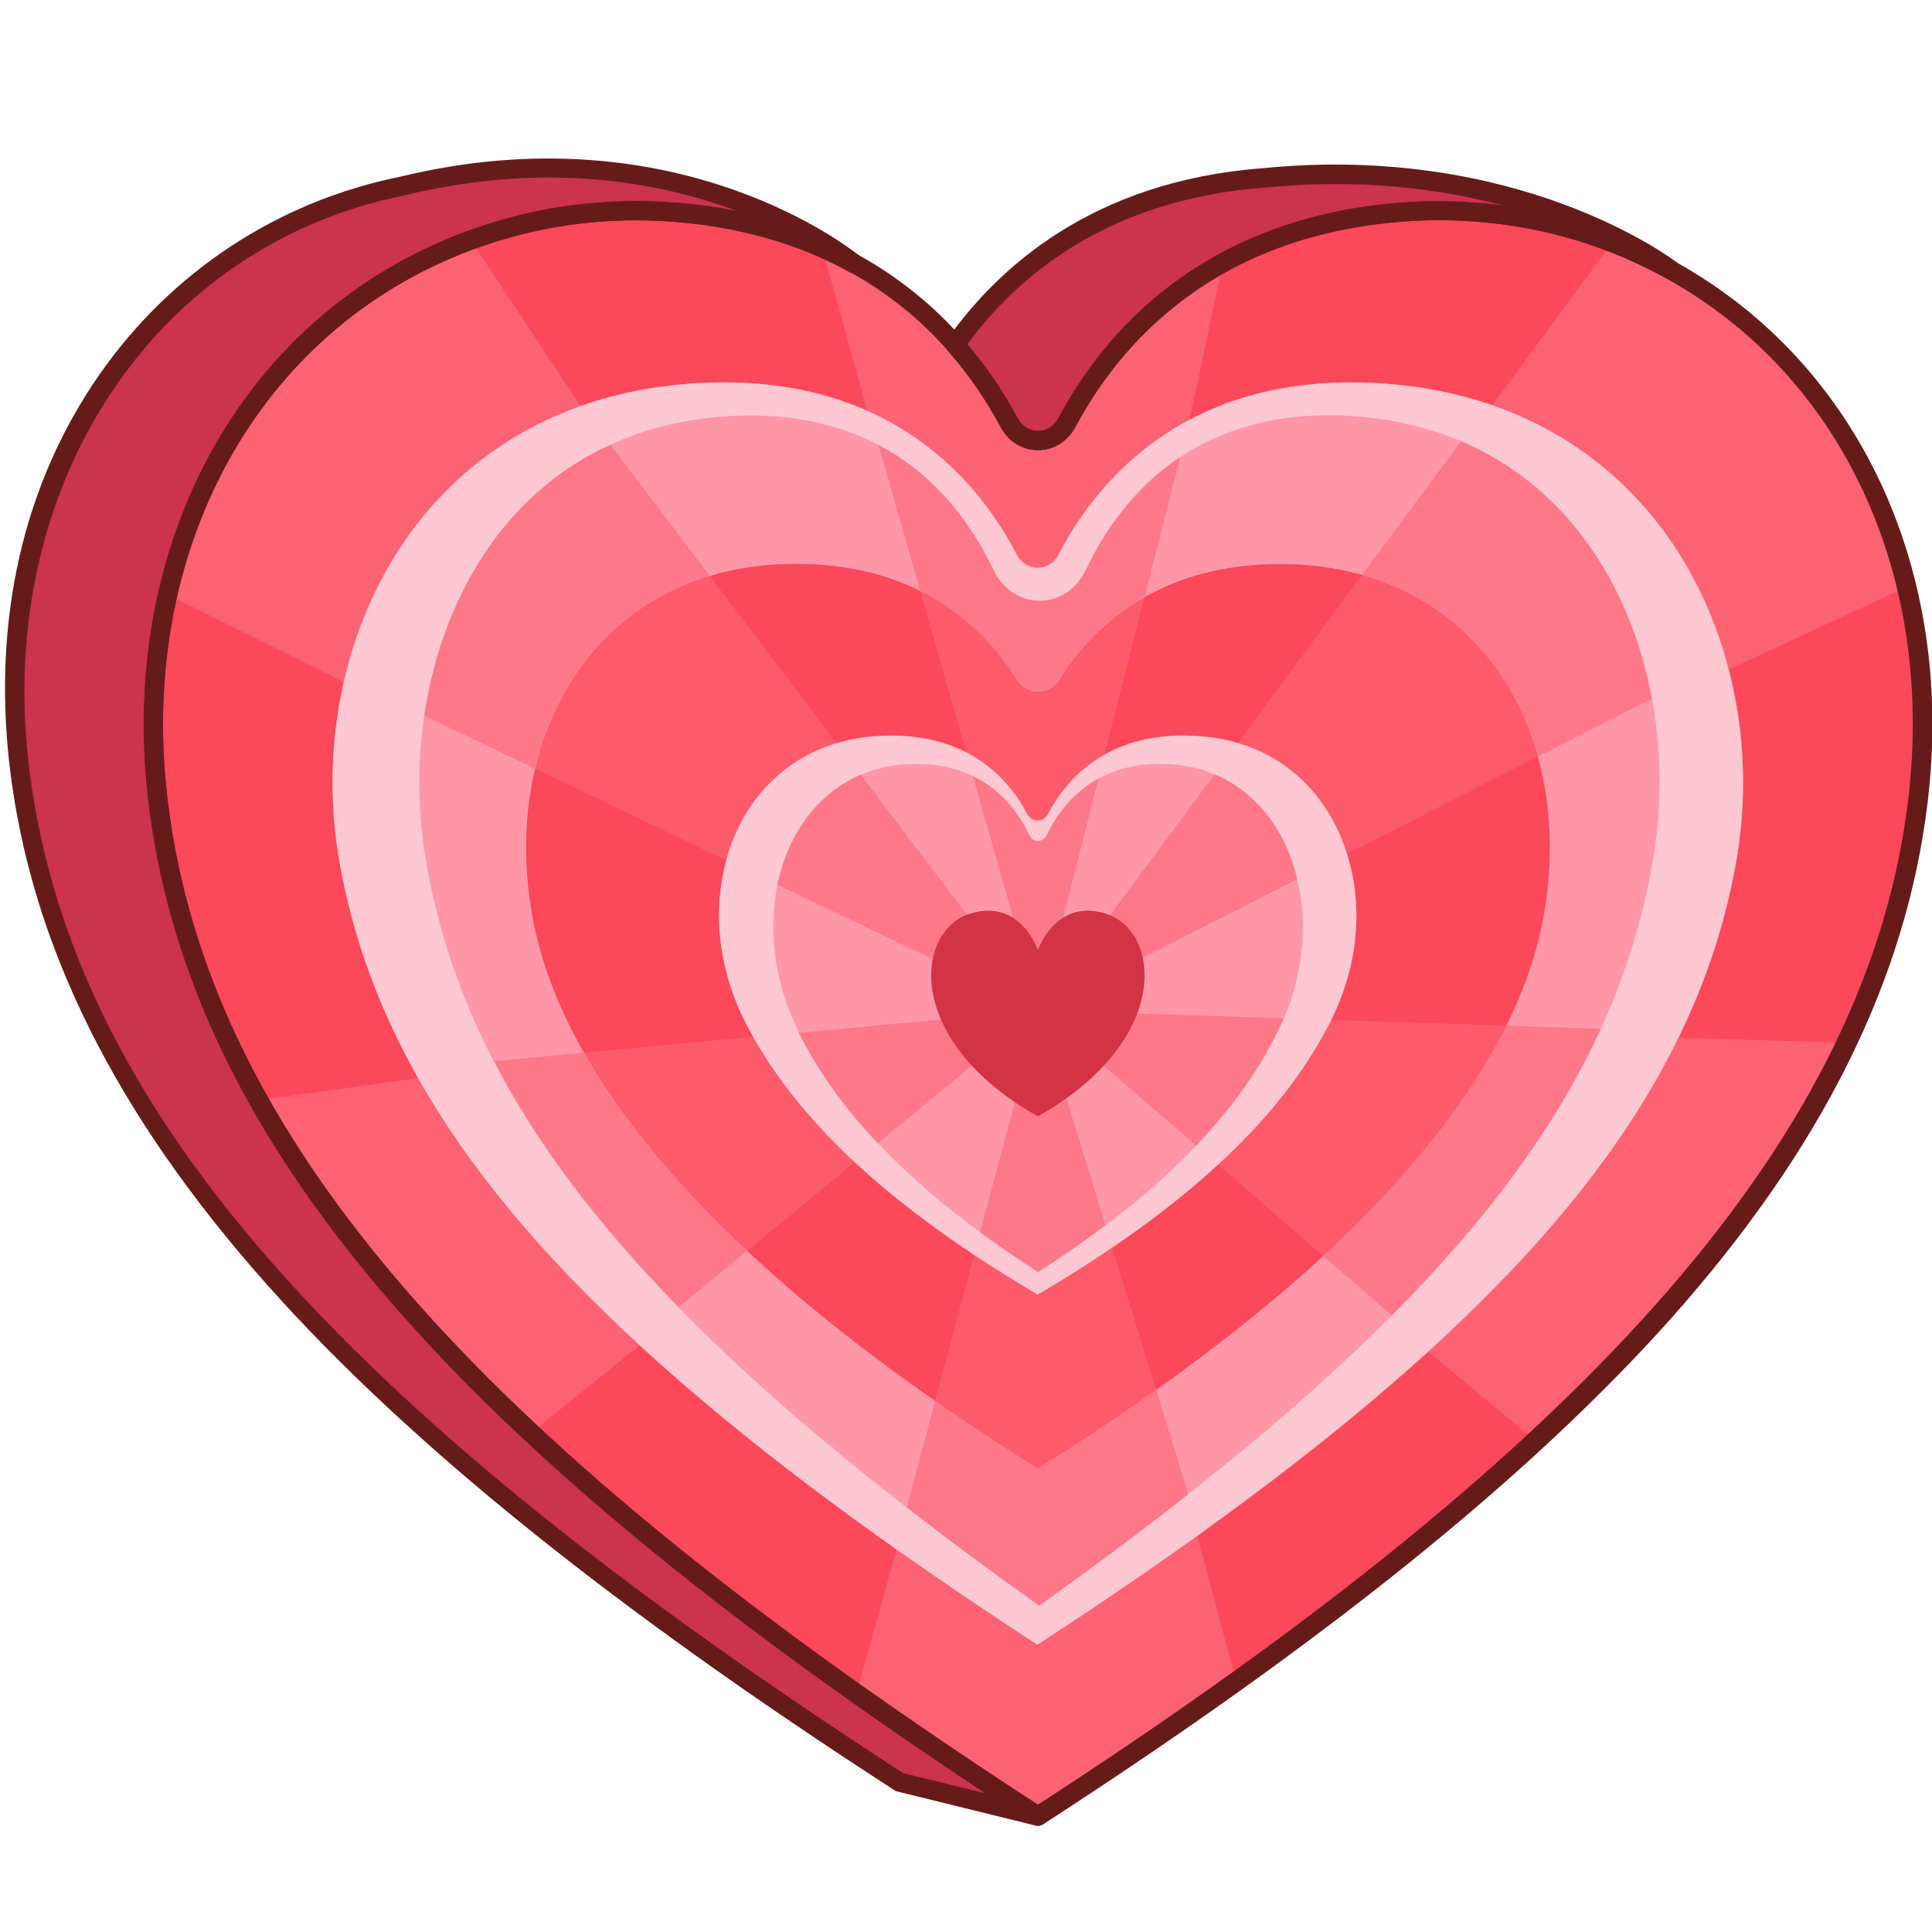
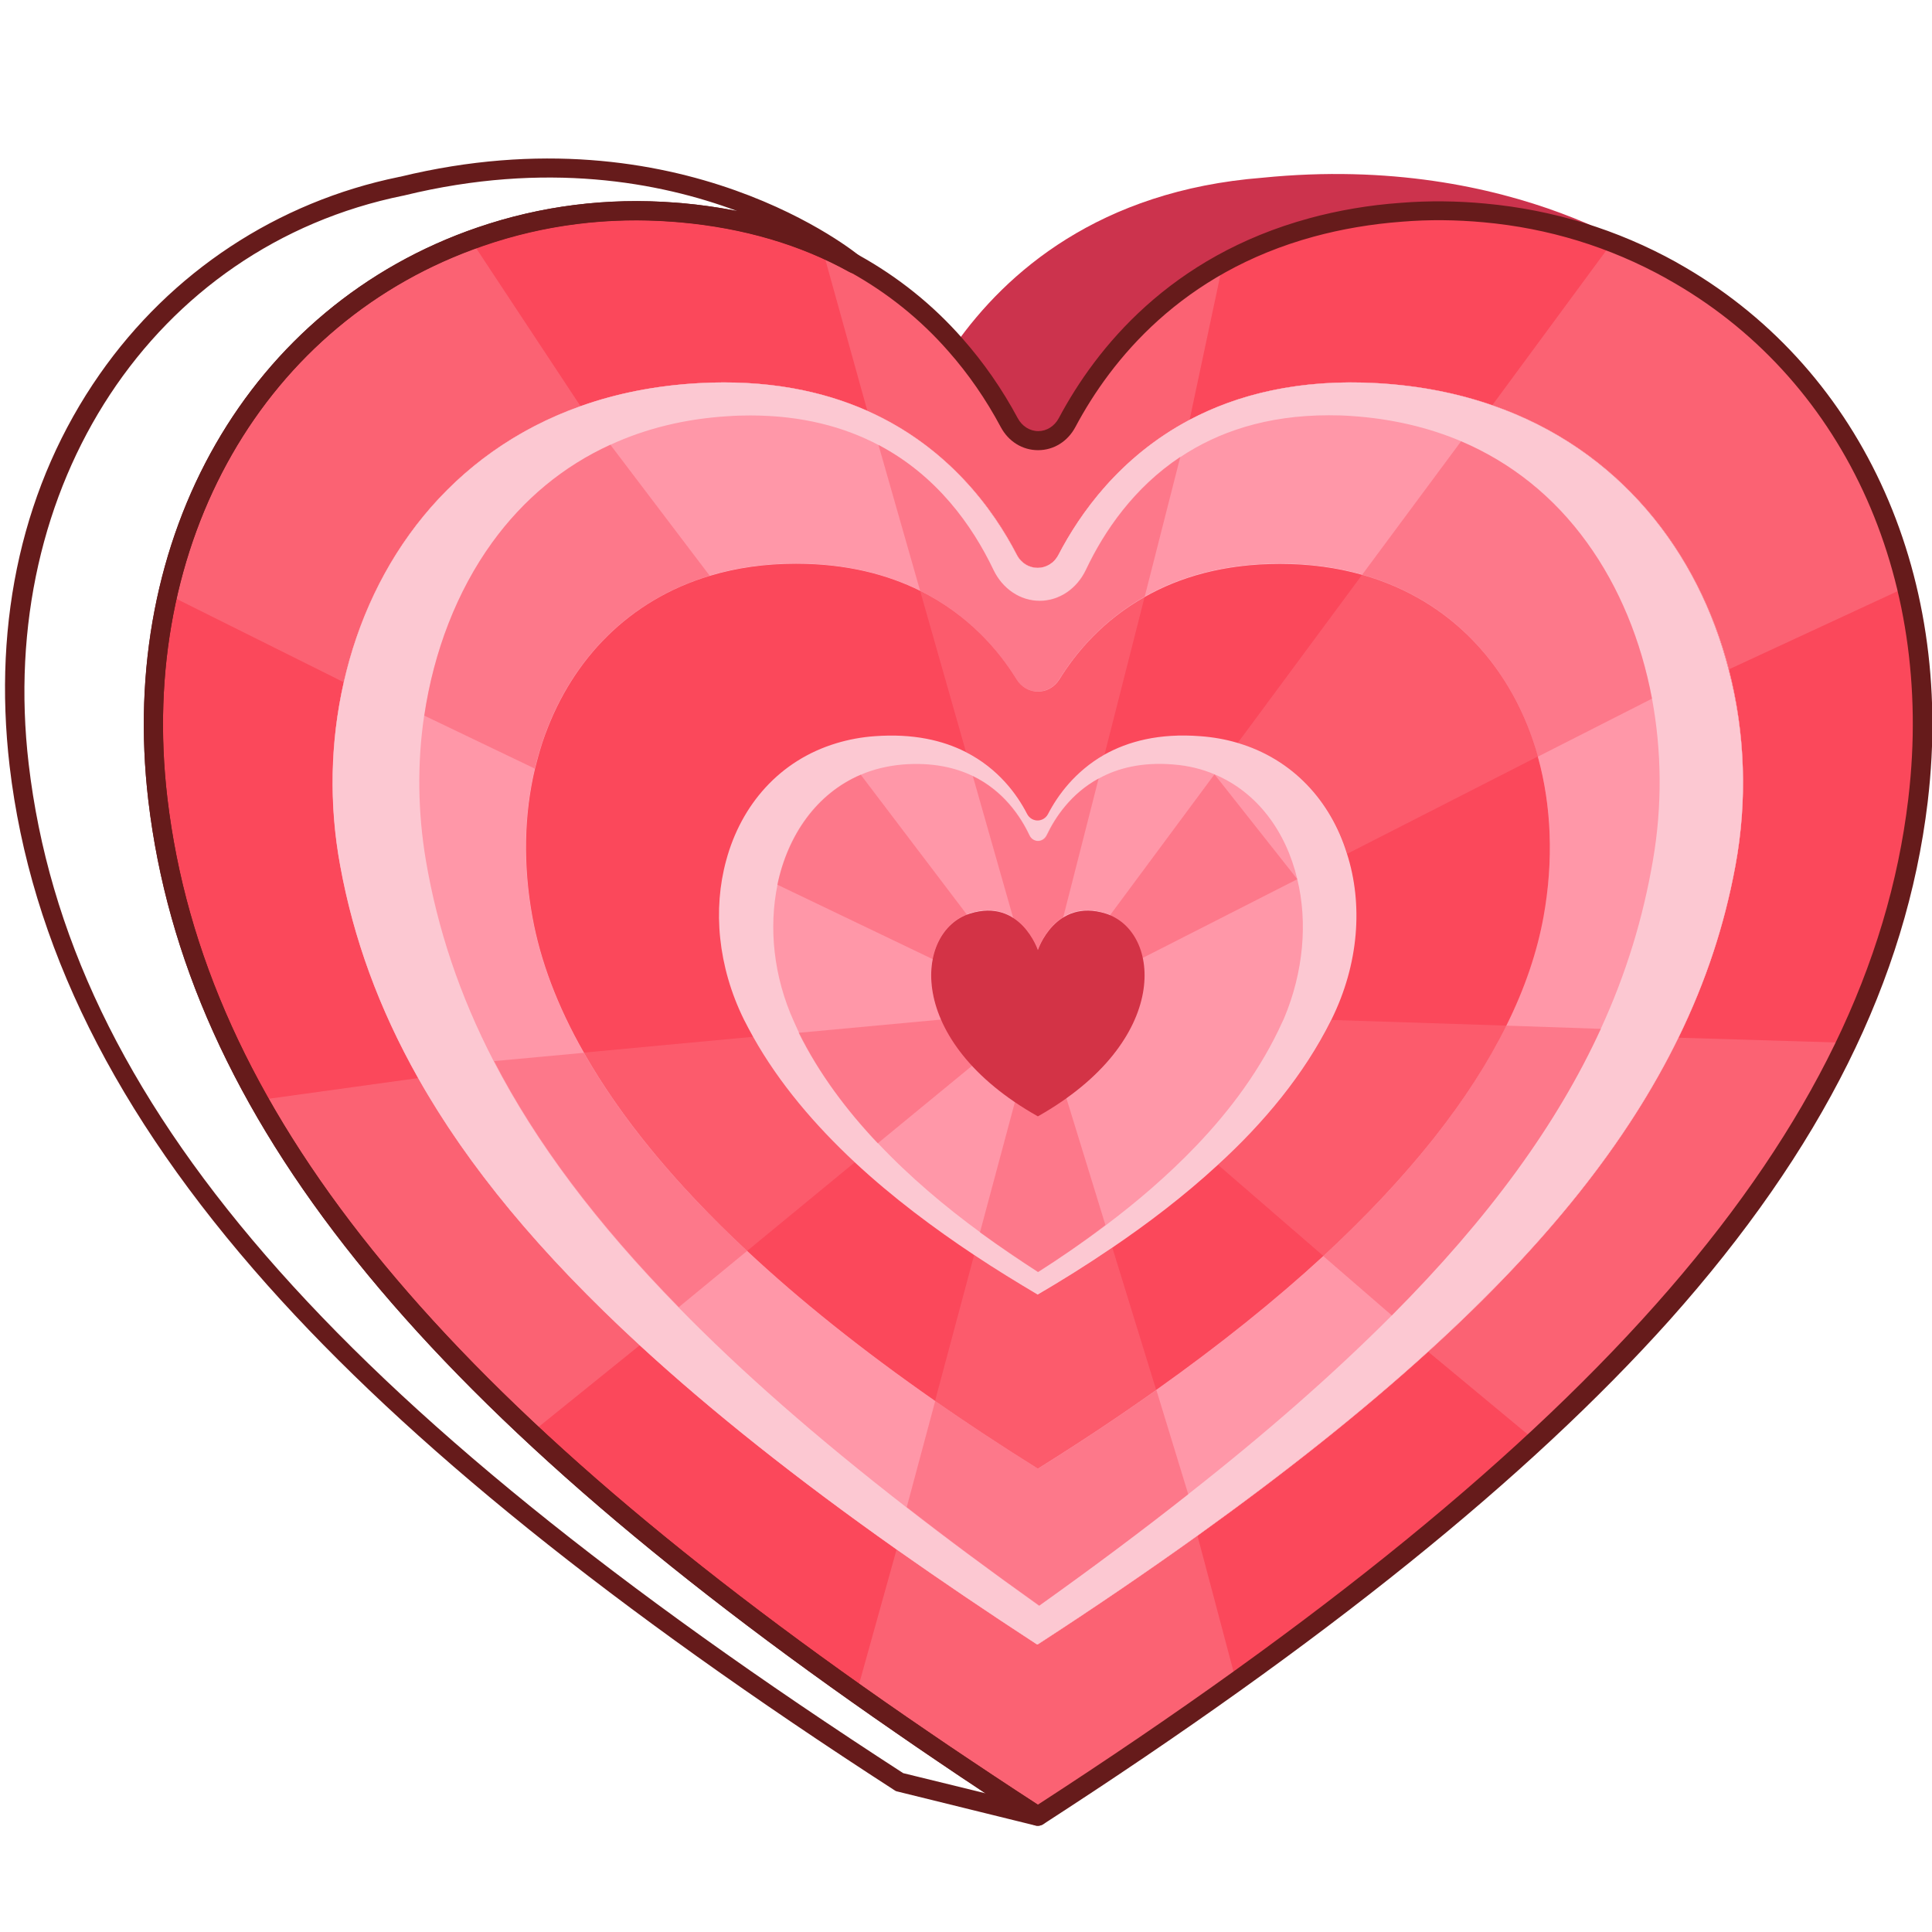
<svg xmlns="http://www.w3.org/2000/svg" version="1.1" id="Слой_1" x="0px" y="0px" viewBox="0 0 1024 1024" style="enable-background:new 0 0 1024 1024;" xml:space="preserve">
  <style type="text/css">
	.st0{fill:#FB485B;}
	.st1{fill:#FCC8D2;}
	.st2{fill:#FF97A8;}
	.st3{fill:#CC334D;}
	.st4{opacity:0.39;}
	.st5{fill:#D33346;}
	.st6{opacity:0.2;}
	.st7{fill:#661B1B;}
	.st8{opacity:0.15;}
</style>
  <g>
    <path class="st0" d="M1010.6,311.2c-18.1-75.3-64.2-134.2-124.8-167.8c0,0,0,0,0,0c-10.1-5.6-20.6-10.5-31.4-14.7   c-21.4-8.3-44.2-13.7-67.8-15.8c-14.4-1.4-29.1-1.5-43.9-0.3c-17.4,1.3-33.2,4.1-47.7,8.1c-17.5,4.8-33.1,11.2-46.8,18.8   c-43.4,23.8-68.7,58.3-82.8,84.6c-6.9,12.8-23.9,12.8-30.7,0c-6.7-12.5-15.9-26.9-28.5-41.1c-13.6-15.4-31.2-30.7-53.5-43.1h0   c-5.4-3-11-5.8-17-8.4c-21-9.3-45.6-16-74.4-18.5c-1.3-0.1-2.5-0.2-3.8-0.3c-36-2.7-70.8,1.9-102.9,12.9c-1.7,0.6-3.5,1.2-5.2,1.8   C170.8,156.2,109.2,223.8,88.7,315c-7.5,33.3-9.6,69.7-5,108.5c6.4,54.9,24.4,107.8,53.5,159.6c33.5,59.7,81.8,118,144.4,176.4   c48.8,45.7,106.4,91.5,172.4,138.1c7.8,5.5,15.8,11.1,23.8,16.6c7.3,5,14.7,10.1,22.2,15.1c16.3,11,33.1,22.1,50.2,33.2   c37.2-24,72.2-47.8,105.1-71.3c60.2-43,113.2-85.3,158.8-127.4c75.5-69.8,130.7-139.2,164.8-211.1c19.9-42.1,32.6-85,37.8-129.3   C1021.3,383.2,1018.9,345.5,1010.6,311.2z M919.8,458.9c-25,135.6-128.9,255.8-369.7,412.7h-0.4   C308.8,714.7,205.3,594.5,180.4,458.9C159,343,222.5,211.6,369.9,203.1C473,197.2,520.1,257.4,539,294c4.8,9.3,17.3,9.3,22.1,0   c19-36.6,66-96.9,169.2-90.9C877.7,211.6,941.2,343,919.8,458.9z" />
    <path class="st0" d="M919.8,458.9c-25,135.6-128.9,255.8-369.7,412.7h-0.4C308.8,714.7,205.3,594.5,180.4,458.9   C159,343,222.5,211.6,369.9,203.1C473,197.2,520.1,257.4,539,294c4.8,9.3,17.3,9.3,22.1,0c19-36.6,66-96.9,169.2-90.9   C877.7,211.6,941.2,343,919.8,458.9z" />
    <path class="st1" d="M919.8,458.9c-5.7,31-15.5,61.1-30.2,91.1c-26.8,54.9-69.6,109.1-132.8,166.5c-34.4,31.3-75,63.6-122.2,97.5   c-26.1,18.7-54.2,37.9-84.6,57.6h-0.4c-26.4-17.2-51.2-34-74.5-50.4c-53.4-37.7-98.5-73.6-136.1-108.2   c-52.9-48.7-91.2-95.1-117.4-141.6c-20.9-37.1-34.3-74.1-41.3-112.5c-6-32.3-5.3-65.7,1.9-97.3c14.6-64.6,56.5-121.8,125.4-146.3   c18.7-6.7,39.5-10.9,62.2-12.2c36.6-2.1,66.1,4.1,89.8,14.6c43.2,19.2,67.1,52.7,79.3,76.3c4.8,9.3,17.3,9.3,22.1,0   c11.3-21.7,32.4-51.8,69.3-71.4c25.3-13.4,57.9-21.9,99.9-19.5c22.1,1.3,42.3,5.3,60.7,11.7c67.4,23.3,109.3,77.8,125.3,140.1   C925,388.5,926.2,424.4,919.8,458.9z" />
    <path class="st2" d="M875.6,370.3c-5.7-30.7-17.4-59.2-34.4-82.7c-17.6-24.4-40.2-42.4-66.7-53.7c-17.7-7.5-37.2-12-58.1-13.4   c-4-0.3-8-0.4-12-0.4c-33.2,0-58.9,8.9-78.7,22.1c-24.6,16.3-40.3,39.2-50.1,59.9c-4.8,10.1-14.2,16.4-24.5,16.4   c-10.3,0-19.6-6.3-24.5-16.4c-11.2-23.6-30-50-60.9-66.2c-18.2-9.6-40.5-15.7-68-15.7c-3.9,0-7.9,0.1-12,0.4   c-22.6,1.4-43.5,6.5-62.3,15.2c-24.7,11.3-45.9,28.8-62.6,51.8c-18.6,25.8-30.9,57.7-36,91.8c-3.7,24.8-3.4,50.9,0.9,76.5   c6.2,36.5,17.9,71.6,36,106.6c22.3,43.1,54.4,86,97.9,130.4c33.3,34.1,73.3,69.1,120.8,106c21.8,17,45.3,34.3,70.3,52.2   c28.4-20.2,54.7-39.8,78.9-59c41.8-32.8,77.6-64.3,108-94.8c51.7-51.9,87.7-101.5,110.8-151.9c13.5-29.3,22.5-59,27.7-89.5   C881.1,427,880.7,397.8,875.6,370.3z M701.4,665.7c-25.3,23.3-54.8,47-88.6,71c-19.4,13.8-40.3,27.7-62.7,41.7   c-19.2-12-37.4-24-54.5-35.9C457,715.6,423.9,689.1,396,663c-38.7-36.1-67.3-71.2-86.6-105.1c-14.1-24.7-23.1-48.8-27.3-72   c-5-27.5-4.4-54.2,1.4-78.6c11.5-48.6,43.6-87.4,92.7-102.2c13.9-4.2,29.1-6.4,45.6-6.4c27,0,48.6,5.8,65.9,14.4   c25.6,12.8,41.6,31.7,50.9,46.8c5.5,8.8,17.4,8.8,22.9,0c8.6-13.9,22.9-31.1,45.2-43.7c18.1-10.3,41.6-17.5,71.6-17.5   c15.7,0,30.3,2,43.6,5.8c48.2,13.6,80.2,50.1,93.1,96.4c7.3,26,8.5,55,3,84.9c-3.4,18.7-9.9,38-19.7,57.7   C779.1,582.7,747.1,623.5,701.4,665.7z" />
    <path class="st2" d="M818.1,485.9c-16,88.2-101.3,188.2-268,292.5c-166.7-104.2-252-204.2-268-292.5   c-17.7-97.7,35.4-187.1,139.7-187.1c67.1,0,101.2,36,116.8,61.2c5.5,8.8,17.4,8.8,22.9,0c15.6-25.2,49.7-61.2,116.8-61.2   C782.7,298.8,835.8,388.2,818.1,485.9z" />
    <path class="st0" d="M818.1,485.9c-3.4,18.7-9.9,38-19.7,57.7c-19.3,39.1-51.4,79.9-97,122.1c-25.3,23.3-54.8,47-88.6,71   c-19.4,13.8-40.3,27.7-62.7,41.7c-19.2-12-37.4-24-54.5-35.9C457,715.6,423.9,689.1,396,663h0c-38.7-36.1-67.3-71.2-86.5-105.1   c-14.1-24.7-23.1-48.8-27.3-72c-5-27.5-4.4-54.2,1.4-78.6l0.1-0.3c1.5-6.1,3.2-12.1,5.3-17.8l0.1-0.2c14.6-39.9,44.5-71,87.2-83.8   c13.9-4.2,29.1-6.4,45.6-6.4c27,0,48.6,5.8,65.9,14.4c25.6,12.8,41.6,31.7,50.9,46.8c5.5,8.8,17.4,8.8,22.9,0   c8.6-13.9,22.9-31.1,45.2-43.6l0,0c18.1-10.3,41.6-17.5,71.6-17.5c15.7,0,30.3,2,43.6,5.8h0c48.1,13.6,80.2,50.1,93.1,96.3v0.1   C822.3,427,823.5,456.1,818.1,485.9z" />
    <path class="st1" d="M705.7,540.4c0,0.1-0.1,0.1-0.1,0.2c-14.4,29-35.9,54.7-60.1,76.8c-18,16.6-37.3,31.2-56,43.9   c-13.8,9.4-27.2,17.7-39.5,24.9c-10.6-6.3-22.1-13.3-33.8-21.1c-20.9-13.9-43-30.3-63.2-49.1c-20.9-19.5-39.9-41.6-53.8-66.4   c-1.7-3-3.3-6.1-4.9-9.2c-13.9-28.2-16.5-58.5-9.4-84.4c7.9-29.3,28.2-53,58.5-62.1c6.3-1.9,13.1-3.2,20.2-3.7   c20.4-1.5,36.1,2.2,48.3,8.4c17.3,8.8,27.2,22.5,32.5,32.8c2.4,4.6,8.7,4.6,11.1,0c5-9.7,14.2-22.5,29.8-31.4h0   c12.5-7,29-11.5,50.9-9.8c6.9,0.5,13.5,1.7,19.6,3.5c29.4,8.6,49.5,30.9,58.1,58.7C722.5,479.2,720.3,510.9,705.7,540.4z" />
    <path class="st2" d="M687.6,466c-6-25.3-21.2-46.1-43.9-55.6c-6.6-2.8-13.9-4.6-21.7-5.2c-16.7-1.4-29.6,1.9-39.6,7.4   c-14.7,8-23,20.6-27.5,30.1c-2,4.1-7.3,4.1-9.2,0c-4.7-10-13.7-23.5-29.9-31.3c-9.6-4.7-21.9-7.4-37.3-6.2   c-8,0.7-15.5,2.5-22.2,5.4c-23.3,10-38.7,32-44.2,58.3c-4.7,22.7-2.2,48.6,8.8,72.8c0.9,1.9,1.7,3.8,2.6,5.7   c10.7,21.7,25.4,41.3,41.9,58.6c17.1,18.1,36,33.9,54.2,47.2c10.7,7.8,21.1,14.8,30.7,21c11.1-7.1,23.3-15.4,35.8-24.8   c16.1-12.1,32.7-26.2,47.9-42.1c18.3-19.1,34.5-41,45.6-65.5c0.3-0.7,0.6-1.3,0.9-1.9C691,515,693.1,488.7,687.6,466z M585,564.9   c-5.4,5.8-11.9,11.6-19.7,17.1c-4.6,3.3-9.7,6.5-15.2,9.6c-4.3-2.4-8.4-4.9-12.1-7.5c-9.1-6.2-16.6-12.7-22.7-19.3   c-7.6-8.2-13-16.5-16.5-24.6c-5.1-11.7-6.2-22.7-4.4-32c2.2-11.4,8.9-20,18.1-23.6c0.6-0.2,1.1-0.5,1.7-0.6   c9.8-3.1,17.3-1.2,22.8,2.4c9.4,6.1,13,17,13,17s3.8-11.3,13.4-17.3c5.5-3.4,12.8-5.1,22.4-2.1c0.8,0.2,1.6,0.6,2.4,0.9   c8.7,3.7,15,11.9,17.3,22.6c1.8,8.6,1.1,18.8-3,29.5C599.3,546.2,593.6,555.7,585,564.9z" />
    <path class="st2" d="M550.1,591.7c-71.1-40-65.4-98.3-35.9-107.5c26.7-8.3,35.9,19.4,35.9,19.4s9.2-27.7,35.9-19.4   C615.5,493.4,621.2,551.6,550.1,591.7z" />
-     <path class="st3" d="M10.2,405.5c22.4,190.5,183,355.7,466.5,539.1l73.4,18.1c-17.2-11.1-34-22.2-50.2-33.2   c-7.5-5-14.9-10.1-22.2-15.1C239.2,749.8,104,597.2,83.7,423.5c-17.3-147.5,60.9-260.4,171-298.1c32.1-11.1,66.9-15.7,102.9-12.9   c1.3,0.1,2.5,0.2,3.8,0.3c37,3.3,67.1,13.4,91.4,26.9c-2.3-1.9-92.9-76.9-239.7-41c-0.1,0-0.2,0-0.3,0.1   C86.4,124.4-8.7,244.3,10.2,405.5z" />
    <path class="st3" d="M506.2,182.8c12.6,14.2,21.8,28.6,28.5,41.1c6.9,12.8,23.9,12.8,30.7,0c18.4-34.6,56.5-83.5,129.5-103.4   c14.5-3.9,30.3-6.7,47.7-8.1c14.9-1.1,29.5-1,43.9,0.3c35.5,3.2,69.1,13.8,99.2,30.5c-2.2-1.7-81.3-62.6-216.6-49   C582.5,101,533.2,144.5,506.2,182.8z" />
    <g>
      <g>
        <g class="st4">
          <path class="st0" d="M582.3,412.6l-18.8,73.7L551,535.5l-14-49l-21.4-75.2c16.1,7.9,25.2,21.4,29.9,31.3c1.9,4.1,7.2,4.1,9.2,0      C559.2,433.2,567.6,420.6,582.3,412.6z" />
        </g>
        <g class="st4">
          <path class="st0" d="M625.6,242.1l-18.9,74.2c-22.3,12.6-36.6,29.8-45.2,43.7c-5.5,8.8-17.4,8.8-22.9,0      c-9.4-15-25.3-34-50.9-46.8l-22.1-77.4c30.9,16.3,49.6,42.7,60.9,66.2c4.8,10.1,14.2,16.4,24.5,16.4c10.3,0,19.7-6.3,24.5-16.4      C585.3,281.3,601,258.5,625.6,242.1z" />
        </g>
        <g class="st4">
-           <path class="st0" d="M687.6,466l-81.9,41.7L551,535.5l37.4-50.5l55.3-74.6C666.4,419.9,681.6,440.7,687.6,466z" />
+           <path class="st0" d="M687.6,466l-81.9,41.7L551,535.5l37.4-50.5l55.3-74.6z" />
        </g>
        <g class="st4">
          <path class="st0" d="M875.6,370.3L815,401.1c-12.9-46.3-45-82.8-93.1-96.4l52.5-70.8c26.5,11.3,49.1,29.3,66.7,53.7      C858.1,311,869.8,339.6,875.6,370.3z" />
        </g>
        <g class="st4">
-           <path class="st0" d="M602.7,537.2l77.7,2.5c-0.3,0.7-0.6,1.3-0.9,1.9c-11.1,24.6-27.4,46.4-45.6,65.5L585,564.9l-34-29.4      L602.7,537.2z" />
-         </g>
+           </g>
        <g class="st4">
          <path class="st0" d="M848.5,545.3c-23.1,50.4-59.1,100-110.8,151.9l-36.4-31.5c45.7-42.2,77.7-83,97-122.1L848.5,545.3z" />
        </g>
        <g class="st4">
          <path class="st0" d="M550.1,674.2c-9.6-6.2-20-13.2-30.7-21l18.5-69l13-48.7l14.3,46.5l20.7,67.3      C573.5,658.8,561.3,667.1,550.1,674.2z" />
        </g>
        <g class="st4">
          <path class="st0" d="M629.8,792c-24.3,19.1-50.6,38.8-78.9,59c-25.1-17.8-48.5-35.2-70.3-52.2l15.1-56.3      c17.1,11.9,35.3,23.9,54.5,35.9c22.4-14,43.2-27.9,62.7-41.7L629.8,792z" />
        </g>
        <g class="st4">
          <path class="st0" d="M396,663l-36.2,29.8c-43.5-44.5-75.6-87.3-97.9-130.4l47.6-4.4C328.6,591.8,357.3,627,396,663z" />
        </g>
        <g class="st4">
          <path class="st0" d="M551,535.5l-35.8,29.4l-50,41.1c-16.4-17.4-31.1-36.9-41.9-58.6l75.4-7L551,535.5z" />
        </g>
        <g class="st4">
          <path class="st0" d="M376.2,305.2c-49.1,14.8-81.2,53.5-92.7,102.2l-58.6-28.1c5-34.1,17.3-66,36-91.8      c16.7-23.1,37.8-40.5,62.6-51.8L376.2,305.2z" />
        </g>
        <g class="st4">
          <path class="st0" d="M551,535.5l-56.6-27.1L412,468.9c5.5-26.4,20.8-48.4,44.2-58.3l56.3,74.2L551,535.5z" />
        </g>
      </g>
    </g>
    <path class="st5" d="M550.1,591.7c-71.1-40-65.4-98.3-35.9-107.5c26.7-8.3,35.9,19.4,35.9,19.4s9.2-27.7,35.9-19.4   C615.5,493.4,621.2,551.6,550.1,591.7z" />
    <g class="st6">
      <g>
        <path class="st1" d="M182.2,361.6L88.7,315c20.6-91.2,82.1-158.9,160.8-187.8l58.2,88.1C238.7,239.7,196.8,296.9,182.2,361.6z" />
        <path class="st1" d="M459.7,217.7l-24-86.4c5.9,2.6,11.6,5.4,17,8.4h0c22.3,12.4,39.9,27.6,53.5,43.1     c12.6,14.2,21.8,28.6,28.5,41.1c6.9,12.8,23.9,12.8,30.7,0c14-26.3,39.4-60.8,82.8-84.6l-17.7,83.3     c-36.9,19.6-58.1,49.7-69.3,71.4c-4.8,9.3-17.3,9.3-22.1,0C526.8,270.4,502.9,236.9,459.7,217.7z" />
        <path class="st1" d="M634.7,814l20.5,77.3c-32.9,23.5-67.9,47.2-105.1,71.3c-17.2-11.1-34-22.2-50.2-33.2     c-7.5-5-14.9-10.1-22.2-15.1c-8-5.6-16-11.1-23.8-16.6l21.3-76.4c23.2,16.4,48,33.2,74.5,50.4h0.4     C580.4,851.9,608.6,832.7,634.7,814z" />
        <path class="st1" d="M339.1,713l-57.6,46.5C219,701.1,170.7,642.8,137.1,583.1l84.5-11.7C248,617.9,286.2,664.3,339.1,713z" />
        <path class="st1" d="M889.7,550l89.1,2.7c-34.1,71.9-89.3,141.3-164.8,211.1l-57.1-47.4C820.1,659.1,862.9,604.9,889.7,550z" />
        <path class="st1" d="M791,214.7l63.4-86.1c10.8,4.1,21.3,9.1,31.4,14.7c0,0,0,0,0,0c60.6,33.7,106.7,92.5,124.8,167.8l-94.3,43.7     C900.3,292.5,858.5,238.1,791,214.7z" />
      </g>
    </g>
    <path class="st7" d="M550.1,967.7c-0.4,0-0.8,0-1.2-0.1l-73.4-18.1c-0.6-0.1-1.1-0.4-1.5-0.7C325,852.5,216.4,765,141.7,681.1   C60.9,590.3,16.2,500.3,5.1,406.1l0,0c-9.1-78,7.3-149.8,47.7-207.7c37.9-54.3,94.2-91.4,158.6-104.6c0.2-0.1,0.4-0.1,0.6-0.1   c149.3-36.4,243,41.4,243.9,42.2c2,1.7,2.4,4.6,0.9,6.8c-1.5,2.1-4.4,2.8-6.6,1.5c-26.1-14.5-56.2-23.3-89.4-26.3l-3.7-0.3   c-34.8-2.7-68.7,1.6-100.8,12.7C140.2,170,72.8,287.7,88.7,422.9c19.2,163.2,140,313.4,391.9,487.2c7.3,5,14.7,10.1,22.1,15.1   c15.6,10.5,32,21.4,50.2,33.2c2.1,1.3,2.9,4,1.9,6.3C553.9,966.5,552.1,967.7,550.1,967.7z M478.7,939.8l43.7,10.7   c-8.8-5.8-17.2-11.4-25.4-17c-7.5-5.1-14.9-10.1-22.2-15.2C220.3,742.9,98.1,590.4,78.6,424.1C62.1,284,132.2,162,253,120.6   c33.5-11.5,68.8-16,105-13.2l3.8,0.3c9.9,0.9,19.5,2.3,28.8,4.1c-40.8-15.2-101.1-26.6-176.4-8.2c-0.1,0-0.3,0.1-0.4,0.1   c0,0-0.1,0-0.1,0C81.4,130.6-2.1,257.3,15.2,404.9C36.1,583.1,174.8,743.1,478.7,939.8z M213,103.7C213,103.7,213,103.7,213,103.7   C213,103.7,213,103.7,213,103.7z M214.2,103.6C214.2,103.6,214.2,103.6,214.2,103.6C214.2,103.6,214.2,103.6,214.2,103.6z" />
-     <path class="st7" d="M550.1,238.6c-8.3,0-15.7-4.6-19.8-12.3c-7.8-14.5-17.1-28.1-27.8-40.2c-1.6-1.8-1.7-4.4-0.4-6.3   c26.4-37.5,76.7-83.7,166.7-90.6c135.3-13.6,216.7,47.4,220.1,50c2.1,1.6,2.6,4.6,1.2,6.8c-1.5,2.2-4.4,3-6.7,1.7   c-30-16.7-62.7-26.7-97.2-29.9c-14.2-1.3-28.7-1.5-43.1-0.3c-16.2,1.2-32,3.9-46.7,7.9c-70.2,19.1-107.5,65.4-126.4,100.9   C565.8,234,558.4,238.6,550.1,238.6z M512.7,182.5c10.1,11.9,19,25,26.5,39c2.3,4.3,6.4,6.9,10.9,6.9s8.6-2.6,10.9-6.9   c19.8-37.2,59-85.8,132.7-105.9c15.4-4.2,31.7-7,48.6-8.2c15-1.2,30-1,44.8,0.4c3.2,0.3,6.4,0.6,9.6,1.1   c-33.6-8.9-76.3-14.5-126.9-9.4C586.1,105.8,538.4,147.4,512.7,182.5z" />
    <path class="st7" d="M550.1,967.7c-1,0-1.9-0.3-2.8-0.8c-18.2-11.8-34.7-22.7-50.3-33.3c-7.5-5.1-14.9-10.1-22.2-15.2   C220.7,743.2,98.6,591,78.7,425l-0.1-0.8C62.2,284,132.2,162,253,120.6c33.5-11.5,68.8-16,105-13.2l3.8,0.3   c34.5,3.1,65.8,12.3,93.1,27.4c0.1,0.1,0.2,0.1,0.4,0.2c20.7,11.5,39.2,26.3,54.9,44.2c11.2,12.7,21,26.8,29.2,42.1   c2.3,4.3,6.4,6.9,10.9,6.9c4.5,0,8.6-2.6,10.9-6.9c19.8-37.2,59-85.8,132.7-105.9c15.4-4.2,31.7-7,48.6-8.2c15-1.2,30-1,44.8,0.4   c35.9,3.3,70,13.8,101.2,31.1c0.1,0.1,0.2,0.1,0.3,0.2c96.4,53.8,147.4,163,133,285.1c0,0,0,0,0,0l-0.1,0.9   c-11.3,94.1-56,183.9-136.8,274.5C810,783.3,701.5,870.8,552.9,966.9C552,967.4,551.1,967.7,550.1,967.7z M337.2,116.7   c-27.8,0-54.9,4.5-80.9,13.4C140.2,170,72.8,287.7,88.7,422.9l0.1,0.8c19.5,162.9,140.3,312.9,391.8,486.3   c7.3,5,14.7,10.1,22.1,15.1c14.8,10,30.3,20.3,47.4,31.4c298.1-193.2,440.3-357.6,461.3-532.8l0.1-0.9   c13.9-118.1-35.2-223.5-128.1-275.1c-0.1-0.1-0.2-0.1-0.3-0.2c-29.9-16.6-62.5-26.6-96.9-29.7c-14.2-1.3-28.7-1.5-43.1-0.3   c-16.2,1.2-32,3.9-46.7,7.9c-70.2,19.1-107.5,65.4-126.4,100.9c-4.1,7.7-11.5,12.3-19.8,12.3c-8.3,0-15.7-4.6-19.8-12.3   c-7.8-14.6-17.1-28.1-27.8-40.2c-14.8-16.9-32.3-30.9-51.9-41.8c-0.1-0.1-0.2-0.1-0.4-0.2c-26.1-14.5-56.2-23.3-89.4-26.3l-3.7-0.3   C350.5,117,343.8,116.7,337.2,116.7z M1016.6,423.5L1016.6,423.5L1016.6,423.5z" />
    <g class="st8">
-       <path class="st1" d="M443.5,393.9C413.3,403,393,426.8,385,456l-101.5-48.6l0.1-0.3l5.3-17.8l0.1-0.2c14.6-39.9,44.5-71,87.2-83.8    L443.5,393.9z" />
      <path class="st1" d="M606.7,316.3l-21.3,83.7h0c-15.6,8.8-24.8,21.6-29.8,31.4c-2.3,4.6-8.7,4.6-11.1,0    c-5.4-10.3-15.2-24-32.5-32.8l-24.3-85.4c25.6,12.8,41.6,31.7,50.9,46.8c5.5,8.8,17.4,8.8,22.9,0    C570.2,346.1,584.4,328.9,606.7,316.3L606.7,316.3z" />
      <path class="st1" d="M612.8,736.7c-19.4,13.8-40.3,27.7-62.7,41.7c-19.2-12-37.4-24-54.5-35.9l20.7-77.3    c11.8,7.8,23.2,14.8,33.8,21.1c12.3-7.3,25.7-15.6,39.5-24.9L612.8,736.7z" />
      <path class="st1" d="M453.1,616L396,663h0c-38.7-36.1-67.3-71.2-86.5-105.1l89.9-8.4C413.2,574.4,432.2,596.5,453.1,616z" />
      <path class="st1" d="M815,401L815,401l-100.9,51.5c-8.7-27.8-28.8-50.2-58.1-58.7l65.9-89.1h0C770.1,318.3,802.1,354.8,815,401z" />
      <path class="st1" d="M798.4,543.6c-19.3,39.1-51.4,79.9-97,122.1l-55.8-48.3c24.1-22.2,45.7-47.8,60.1-76.8L798.4,543.6z" />
    </g>
  </g>
</svg>